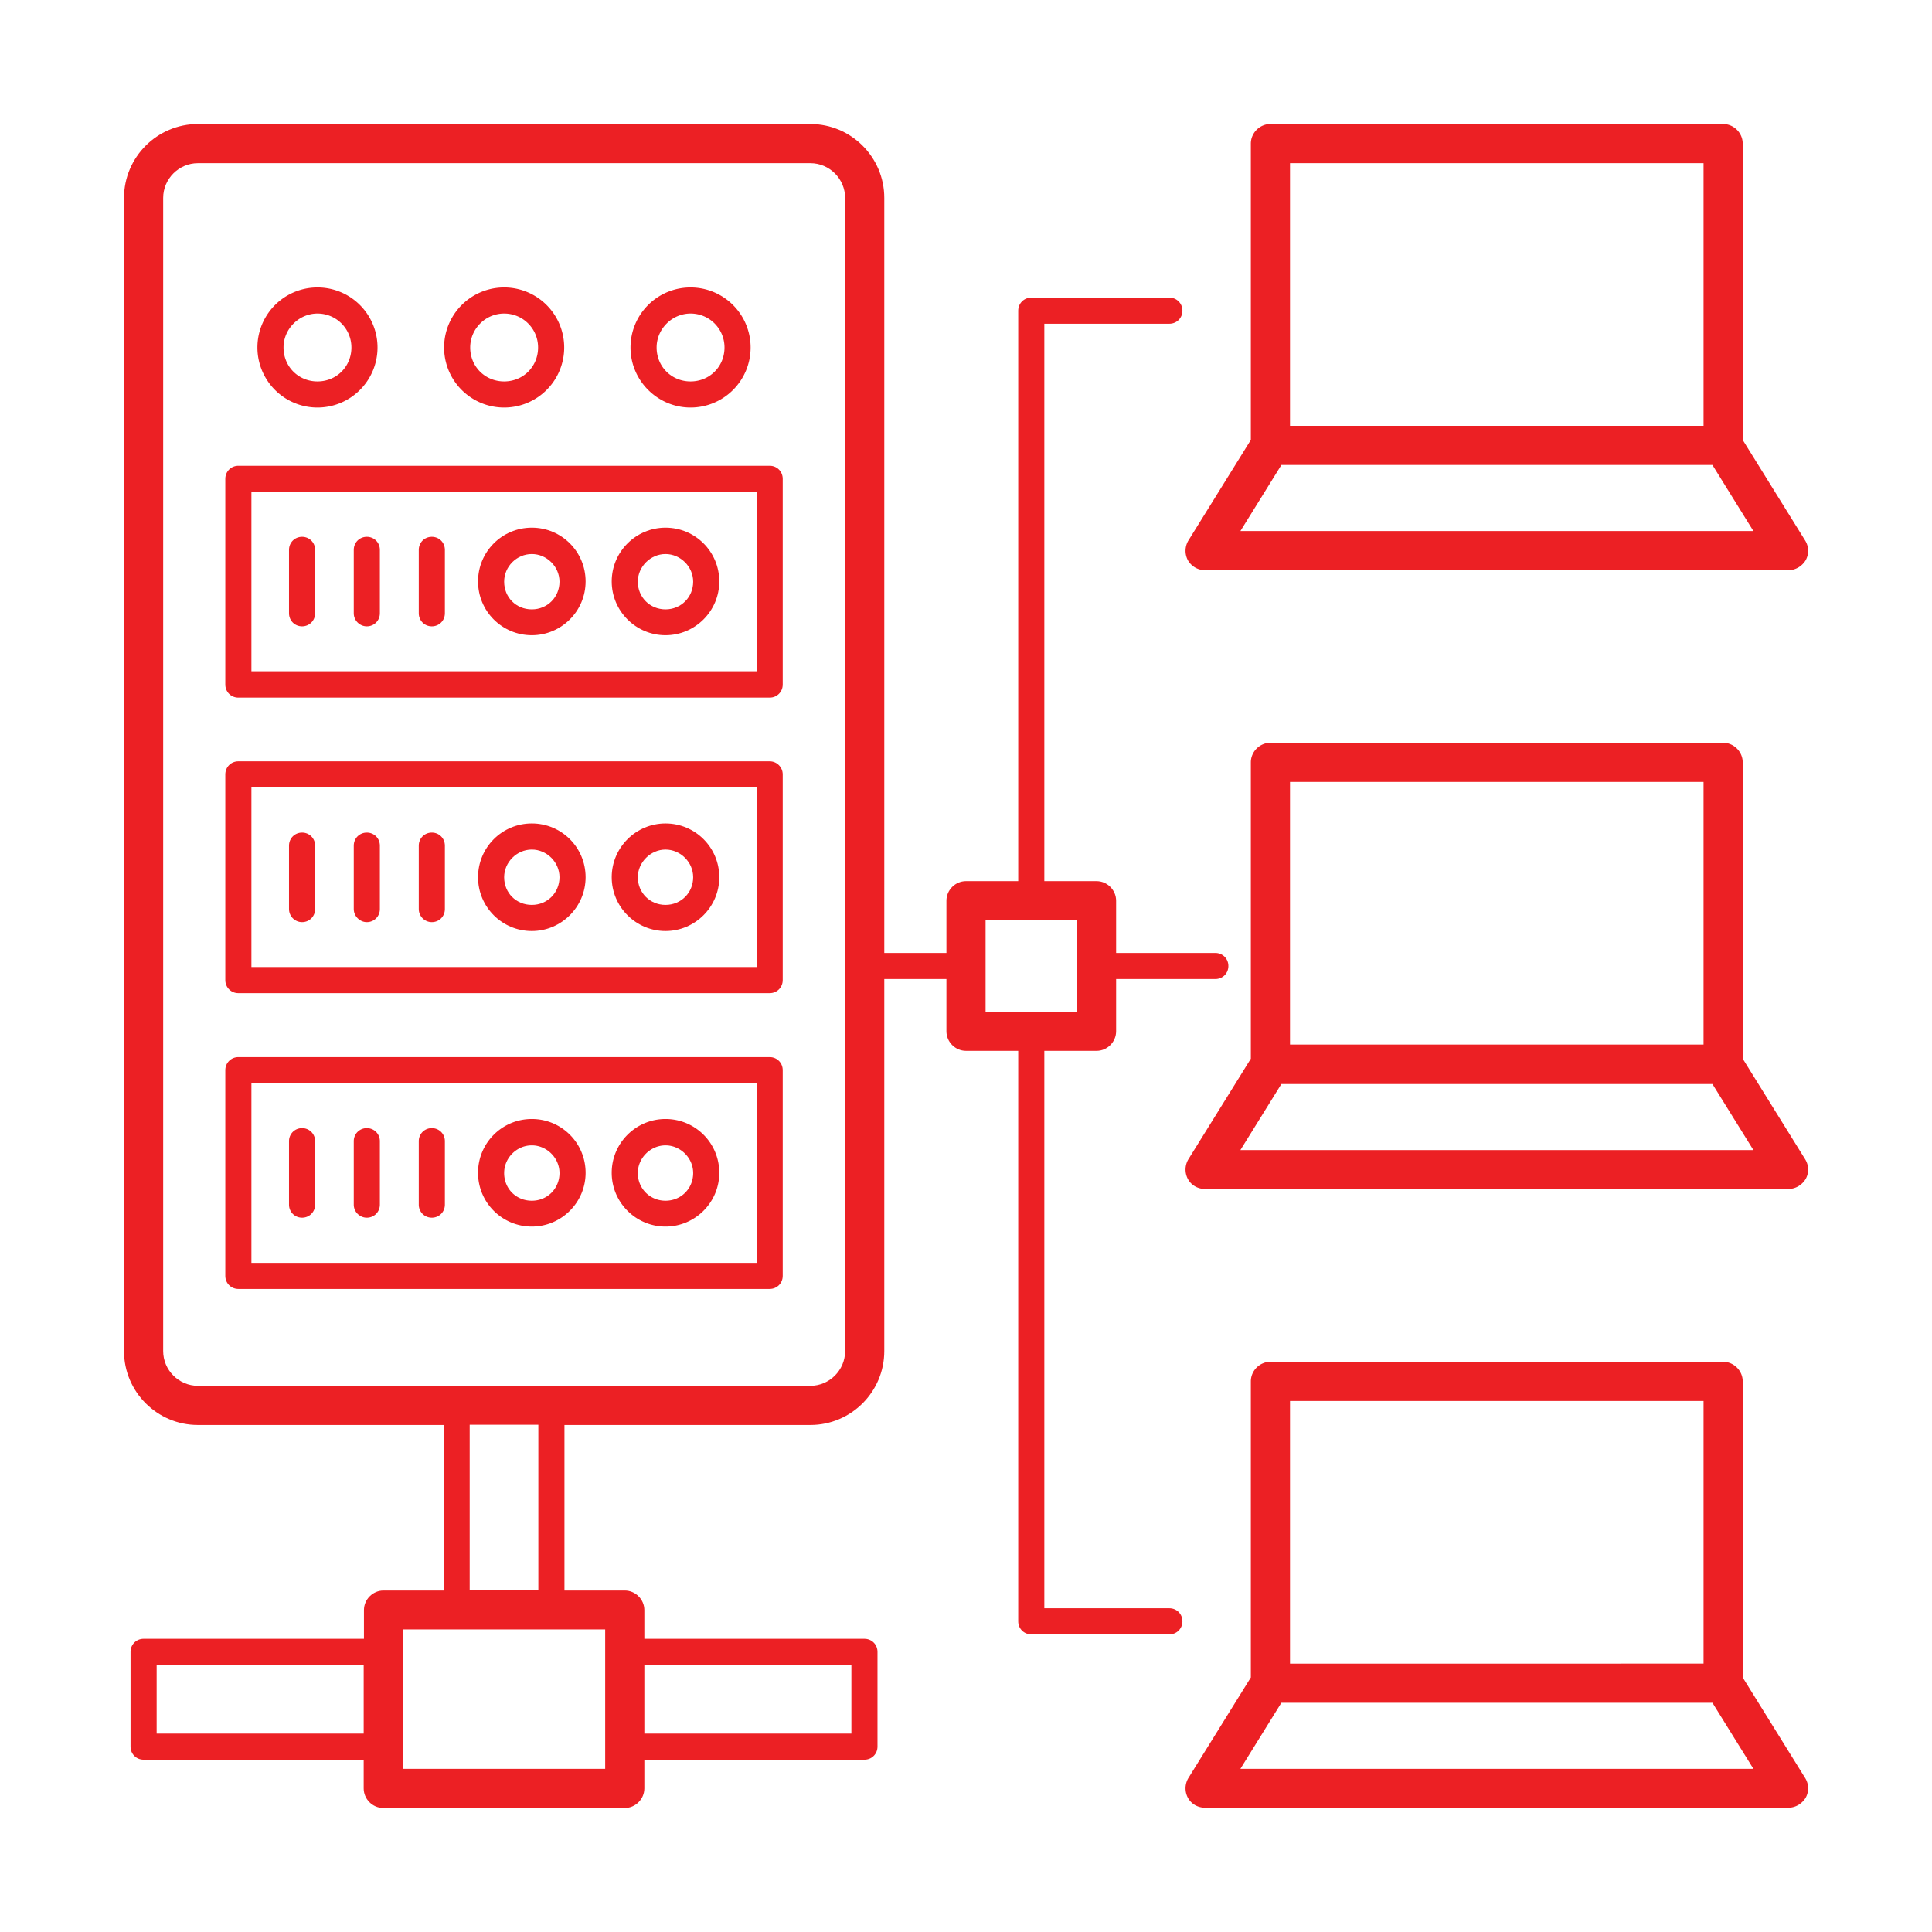
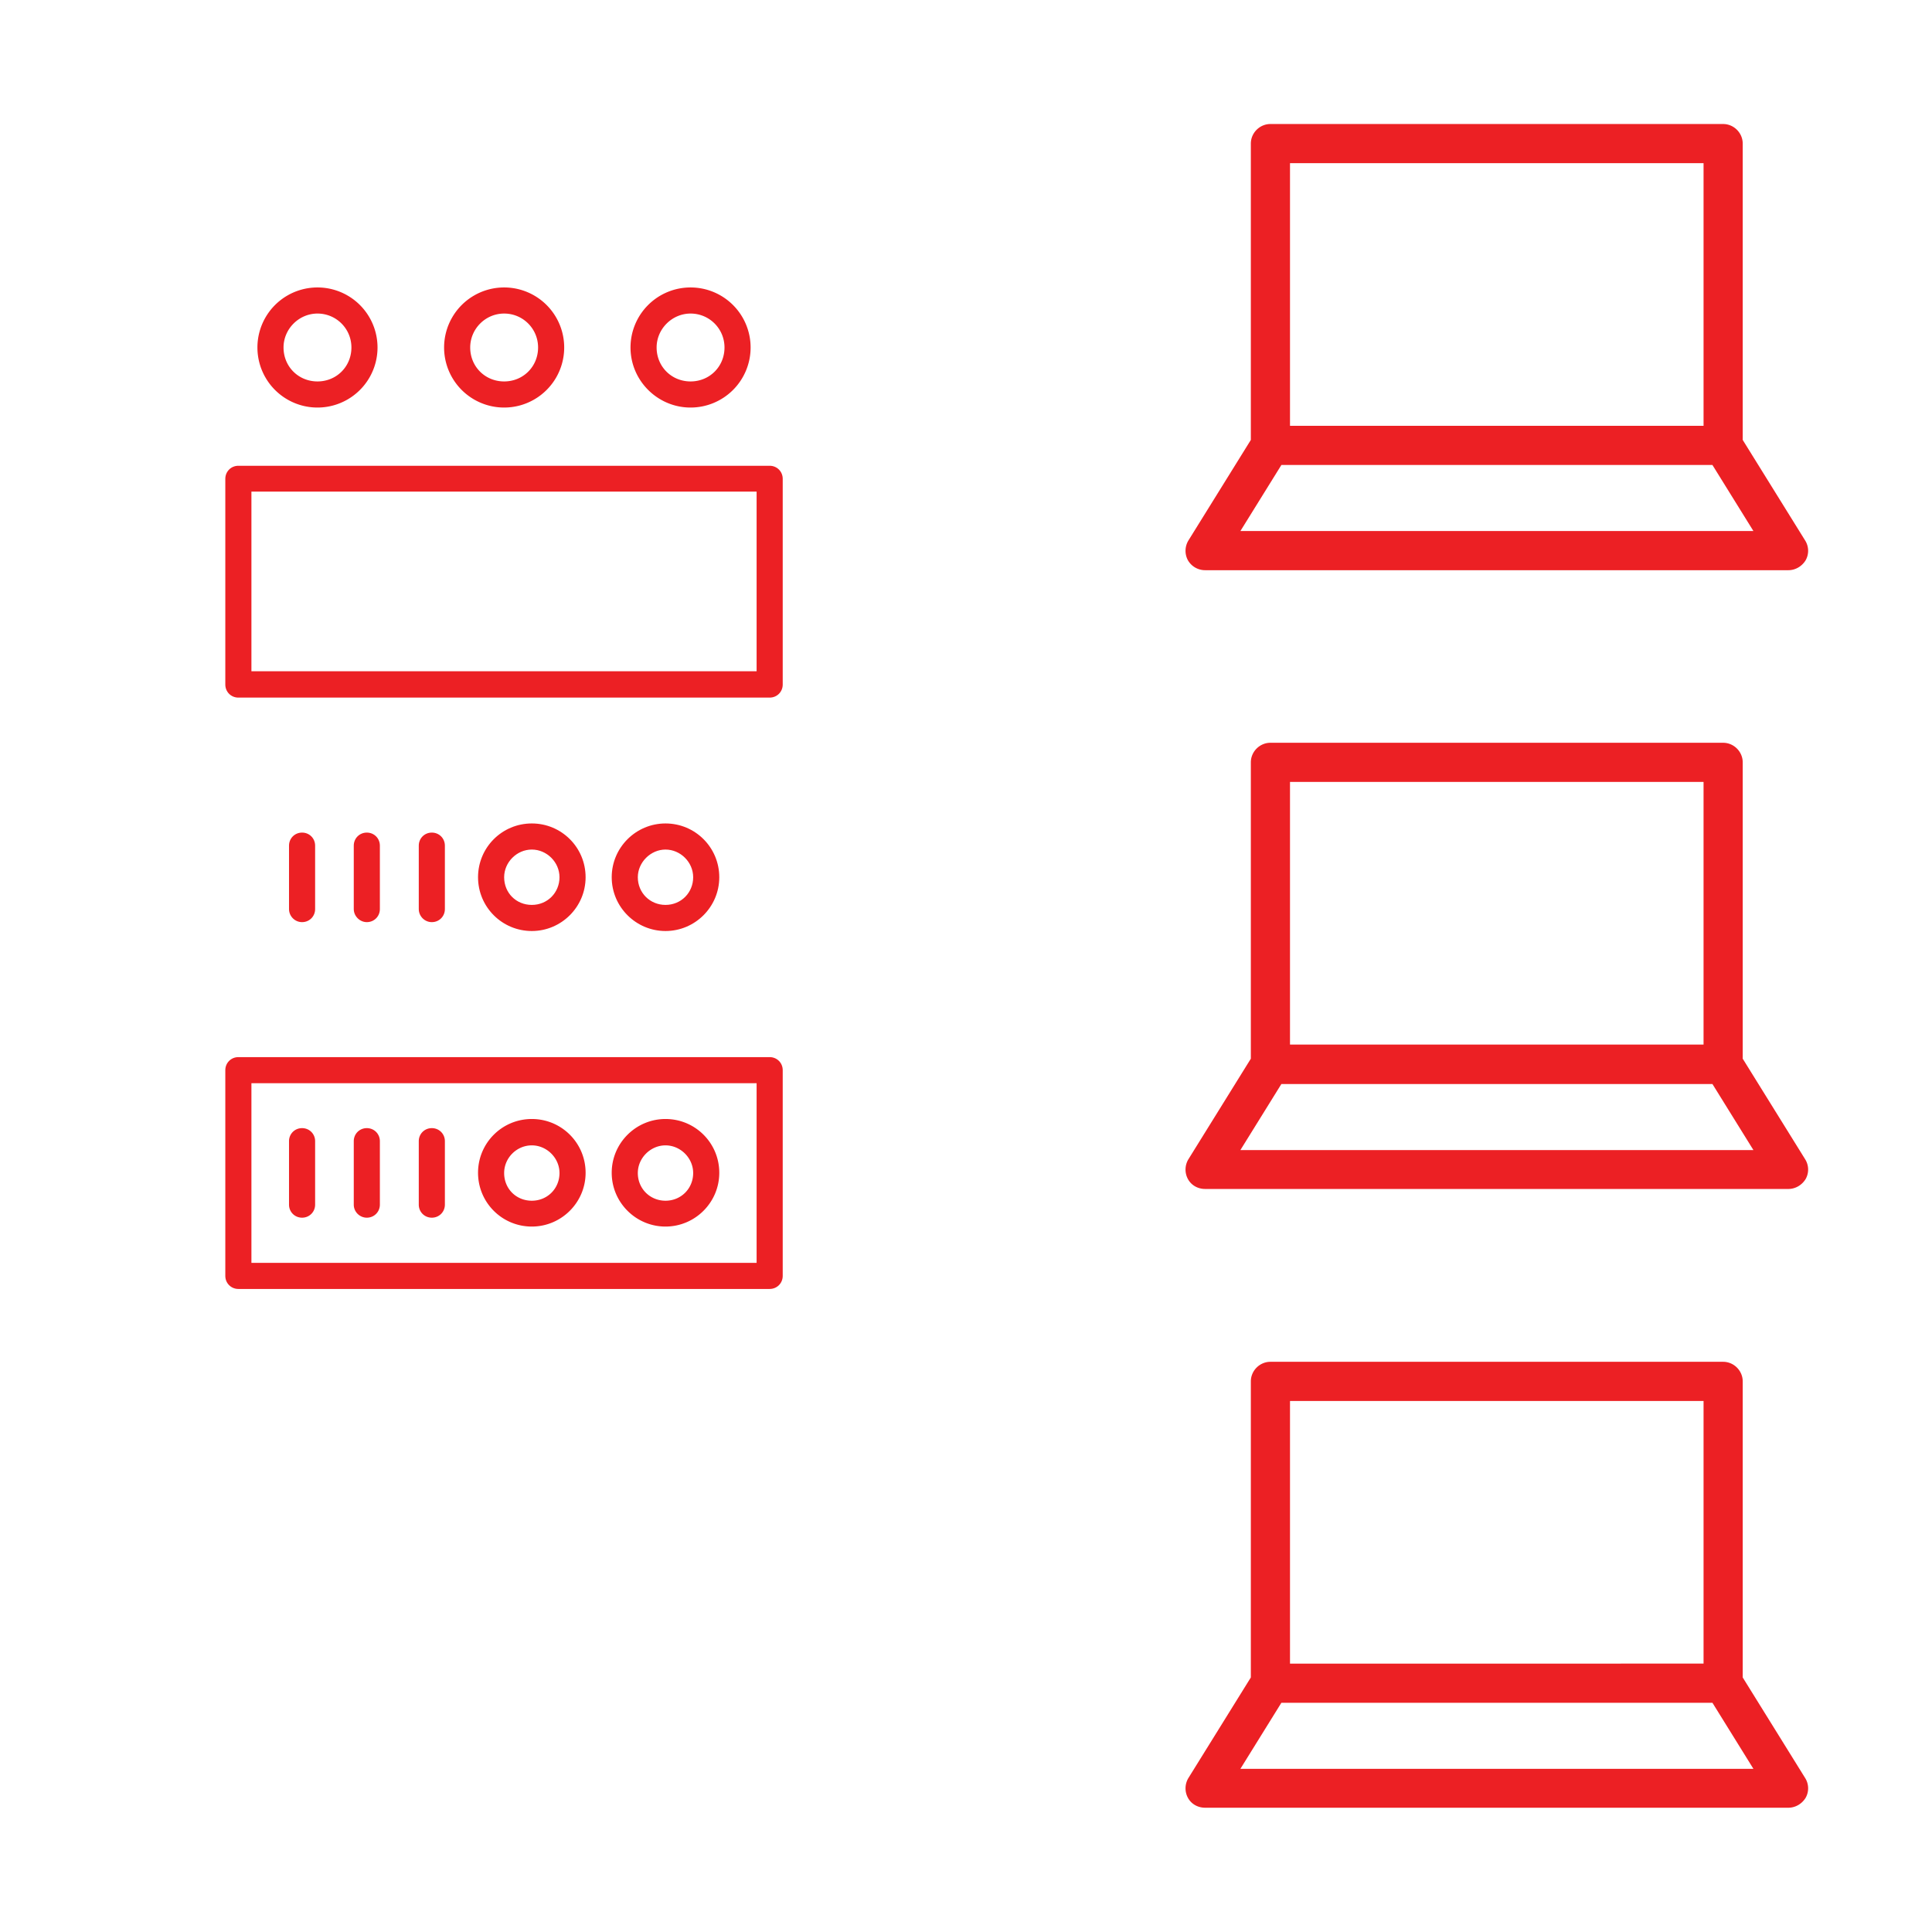
<svg xmlns="http://www.w3.org/2000/svg" width="512" height="512" x="0" y="0" viewBox="0 0 74 74" style="enable-background:new 0 0 512 512" xml:space="preserve" class="">
  <g>
    <path d="M29.48 17.84H9.13c-.28 0-.5.22-.5.5v7.88c0 .28.22.5.5.5h20.35c.28 0 .5-.22.5-.5v-7.88c0-.28-.22-.5-.5-.5zm-.5 7.87H9.63v-6.88h19.35z" fill="#ec2024" data-original="#000000" class="" />
-     <path d="M11.57 23.99c.28 0 .5-.22.5-.5v-2.43c0-.28-.22-.5-.5-.5s-.5.22-.5.5v2.43c0 .28.22.5.5.5zM14.05 23.99c.28 0 .5-.22.5-.5v-2.43c0-.28-.22-.5-.5-.5s-.5.22-.5.5v2.43c0 .28.23.5.5.5zM16.54 23.99c.28 0 .5-.22.5-.5v-2.43c0-.28-.22-.5-.5-.5s-.5.22-.5.5v2.43c0 .28.22.5.5.5zM25.49 24.33c1.13 0 2.06-.92 2.06-2.06s-.92-2.06-2.06-2.06c-1.13 0-2.06.92-2.06 2.06s.93 2.06 2.06 2.06zm0-3.11c.57 0 1.06.48 1.06 1.06 0 .59-.46 1.06-1.06 1.06-.59 0-1.06-.46-1.06-1.06 0-.58.49-1.06 1.06-1.06zM20.37 24.33c1.13 0 2.06-.92 2.06-2.06s-.92-2.06-2.06-2.06-2.06.92-2.06 2.06.92 2.06 2.06 2.06zm0-3.11c.57 0 1.06.48 1.06 1.06 0 .59-.46 1.06-1.06 1.06s-1.06-.46-1.06-1.06c0-.58.48-1.06 1.06-1.06zM29.48 29.16H9.13c-.28 0-.5.22-.5.5v7.88c0 .28.22.5.5.5h20.35c.28 0 .5-.22.5-.5v-7.88c0-.27-.22-.5-.5-.5zm-.5 7.88H9.63v-6.88h19.35z" fill="#ec2024" data-original="#000000" class="" />
    <path d="M11.57 35.32c.28 0 .5-.22.5-.5v-2.43c0-.28-.22-.5-.5-.5s-.5.22-.5.5v2.43c0 .27.22.5.5.5zM14.05 35.32c.28 0 .5-.22.5-.5v-2.43c0-.28-.22-.5-.5-.5s-.5.22-.5.5v2.43c0 .27.23.5.5.5zM16.54 35.32c.28 0 .5-.22.5-.5v-2.43c0-.28-.22-.5-.5-.5s-.5.22-.5.5v2.43c0 .27.22.5.5.5zM25.49 35.66c1.13 0 2.06-.92 2.06-2.06s-.92-2.06-2.06-2.06c-1.13 0-2.06.92-2.06 2.06s.93 2.06 2.06 2.06zm0-3.12c.57 0 1.06.48 1.06 1.06 0 .59-.46 1.06-1.06 1.06-.59 0-1.06-.46-1.06-1.06 0-.57.49-1.06 1.06-1.06zM20.37 35.66c1.13 0 2.06-.92 2.06-2.06s-.92-2.06-2.06-2.06-2.06.92-2.06 2.06.92 2.06 2.06 2.06zm0-3.12c.57 0 1.06.48 1.06 1.06 0 .59-.46 1.06-1.06 1.06s-1.06-.46-1.06-1.06c0-.57.48-1.06 1.06-1.06zM29.48 40.49H9.13c-.28 0-.5.22-.5.5v7.88c0 .28.22.5.5.5h20.35c.28 0 .5-.22.5-.5v-7.88c0-.28-.22-.5-.5-.5zm-.5 7.88H9.63v-6.88h19.35z" fill="#ec2024" data-original="#000000" class="" />
    <path d="M11.57 46.64c.28 0 .5-.22.5-.5v-2.43c0-.28-.22-.5-.5-.5s-.5.22-.5.5v2.43c0 .28.22.5.5.5zM14.05 46.64c.28 0 .5-.22.5-.5v-2.43c0-.28-.22-.5-.5-.5s-.5.22-.5.5v2.43c0 .28.23.5.5.5zM16.54 46.64c.28 0 .5-.22.5-.5v-2.43c0-.28-.22-.5-.5-.5s-.5.22-.5.5v2.43c0 .28.22.5.5.5zM25.49 46.98c1.13 0 2.06-.92 2.06-2.06s-.92-2.06-2.06-2.06c-1.13 0-2.06.92-2.06 2.06s.93 2.06 2.06 2.06zm0-3.11c.57 0 1.06.48 1.06 1.06 0 .59-.46 1.06-1.06 1.06-.59 0-1.06-.46-1.06-1.06 0-.58.49-1.06 1.06-1.06zM20.37 46.98c1.13 0 2.06-.92 2.06-2.06s-.92-2.06-2.06-2.06-2.06.92-2.06 2.06.92 2.06 2.06 2.06zm0-3.11c.57 0 1.06.48 1.06 1.06 0 .59-.46 1.06-1.06 1.06s-1.06-.46-1.06-1.06c0-.58.48-1.06 1.06-1.06zM26.45 15.61a2.3 2.3 0 1 0-2.3-2.3c0 1.27 1.04 2.3 2.3 2.3zm0-3.6c.72 0 1.3.58 1.3 1.3 0 .73-.57 1.3-1.3 1.3s-1.3-.57-1.3-1.3c0-.71.59-1.3 1.3-1.3zM19.31 15.61a2.3 2.3 0 1 0 0-4.6 2.3 2.3 0 0 0 0 4.6zm0-3.6c.72 0 1.3.58 1.3 1.3 0 .73-.57 1.3-1.3 1.3s-1.3-.57-1.3-1.3c0-.71.58-1.3 1.3-1.3zM12.16 15.61a2.3 2.3 0 1 0 0-4.6 2.3 2.3 0 0 0 0 4.6zm0-3.6c.72 0 1.3.58 1.3 1.3 0 .73-.57 1.3-1.3 1.3s-1.3-.57-1.3-1.3c0-.71.59-1.3 1.3-1.3z" fill="#ec2024" data-original="#000000" class="" />
-     <path d="M44.79 61.6H40V40.25h2c.41 0 .75-.34.75-.75v-2h3.8c.28 0 .5-.22.5-.5s-.22-.5-.5-.5h-3.8v-2c0-.41-.34-.75-.75-.75h-2V12.4h4.79c.28 0 .5-.22.5-.5s-.22-.5-.5-.5H39.5c-.28 0-.5.22-.5.5v21.85h-2c-.41 0-.75.34-.75.75v2h-2.38V7.58c0-1.56-1.27-2.83-2.83-2.83H7.58c-1.56 0-2.83 1.27-2.83 2.83v44.17c0 1.56 1.27 2.83 2.83 2.83H17v6.34h-2.31c-.41 0-.75.34-.75.75v1.1H5.5c-.28 0-.5.22-.5.5v3.63c0 .28.22.5.5.5h8.43v1.1c0 .41.34.75.75.75h9.25c.41 0 .75-.34.75-.75v-1.1h8.43c.28 0 .5-.22.5-.5v-3.63c0-.28-.22-.5-.5-.5h-8.43v-1.1c0-.41-.34-.75-.75-.75h-2.31v-6.34h9.42c1.56 0 2.83-1.27 2.83-2.83V37.5h2.38v2c0 .41.34.75.75.75h2V62.1c0 .28.22.5.5.5h5.29c.28 0 .5-.22.5-.5s-.22-.5-.5-.5zM6 66.4v-2.63h7.93v2.63zm26.61-2.63v2.63h-7.93v-2.63zm-9.43 3.98h-7.75v-5.34h7.75zm-2.56-6.84h-2.63v-6.34h2.63zm11.75-9.16c0 .73-.6 1.33-1.33 1.33H7.58c-.73 0-1.33-.6-1.33-1.33V7.58c0-.73.6-1.33 1.33-1.33h23.46c.73 0 1.33.6 1.33 1.33zm5.38-16.5h3.5v3.5h-3.5z" fill="#ec2024" data-original="#000000" class="" />
    <path d="M46.16 21.84H68.5c.27 0 .52-.15.66-.38a.74.74 0 0 0-.02-.76l-2.39-3.85V5.5c0-.41-.34-.75-.75-.75H48.66c-.41 0-.75.34-.75.75v11.35l-2.39 3.85c-.14.23-.15.52-.02.76.14.24.39.38.66.38zm3.25-15.59h15.84v10.06H49.41zm-.33 11.56h16.51l1.57 2.53H47.51zM66.75 40.55V29.2c0-.41-.34-.75-.75-.75H48.66c-.41 0-.75.34-.75.75v11.35l-2.39 3.85c-.14.23-.15.52-.02.76s.38.38.66.38H68.5c.27 0 .52-.15.66-.38a.74.74 0 0 0-.02-.76zm-17.34-10.6h15.84v10.06H49.41zm-1.9 14.1 1.57-2.53h16.51l1.57 2.53zM66.75 64.25V52.91c0-.41-.34-.75-.75-.75H48.66c-.41 0-.75.34-.75.75v11.34l-2.39 3.85c-.14.23-.15.52-.02.76s.38.38.66.38H68.5c.27 0 .52-.15.66-.38a.74.74 0 0 0-.02-.76zM49.41 53.66h15.84v10.06H49.41zm-1.9 14.09 1.57-2.53h16.51l1.57 2.53z" fill="#ec2024" data-original="#000000" class="" />
  </g>
</svg>